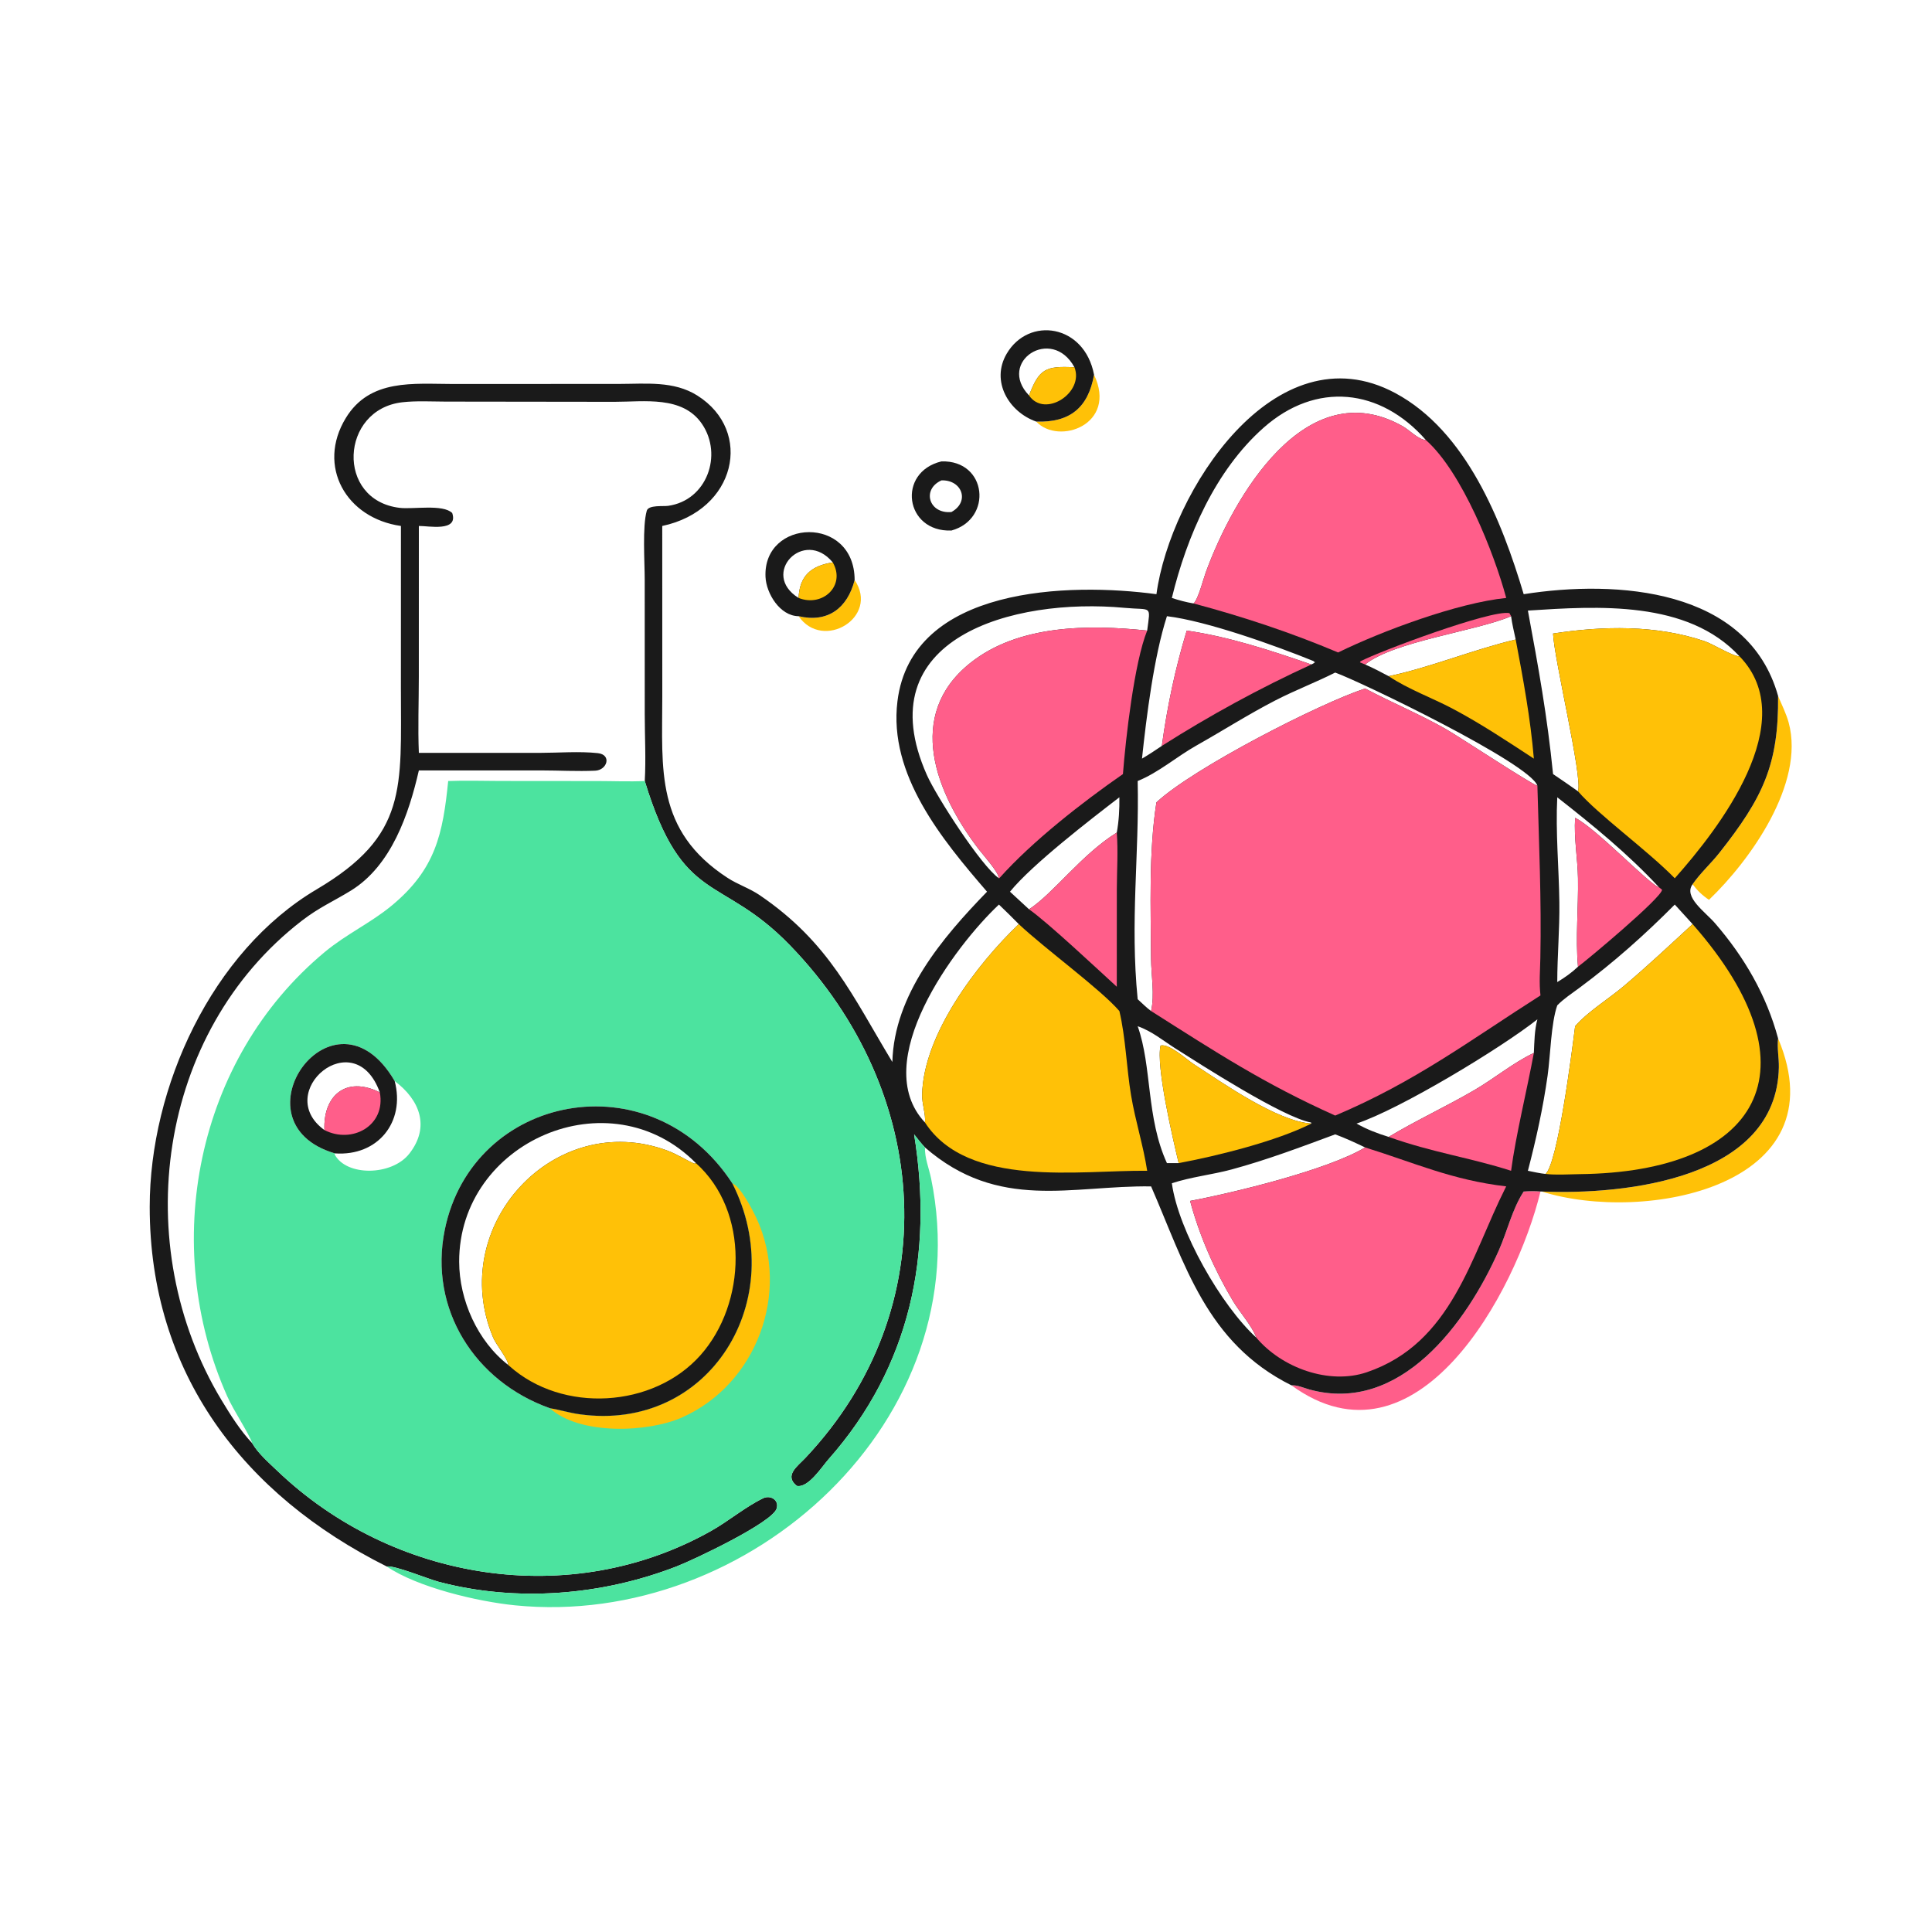
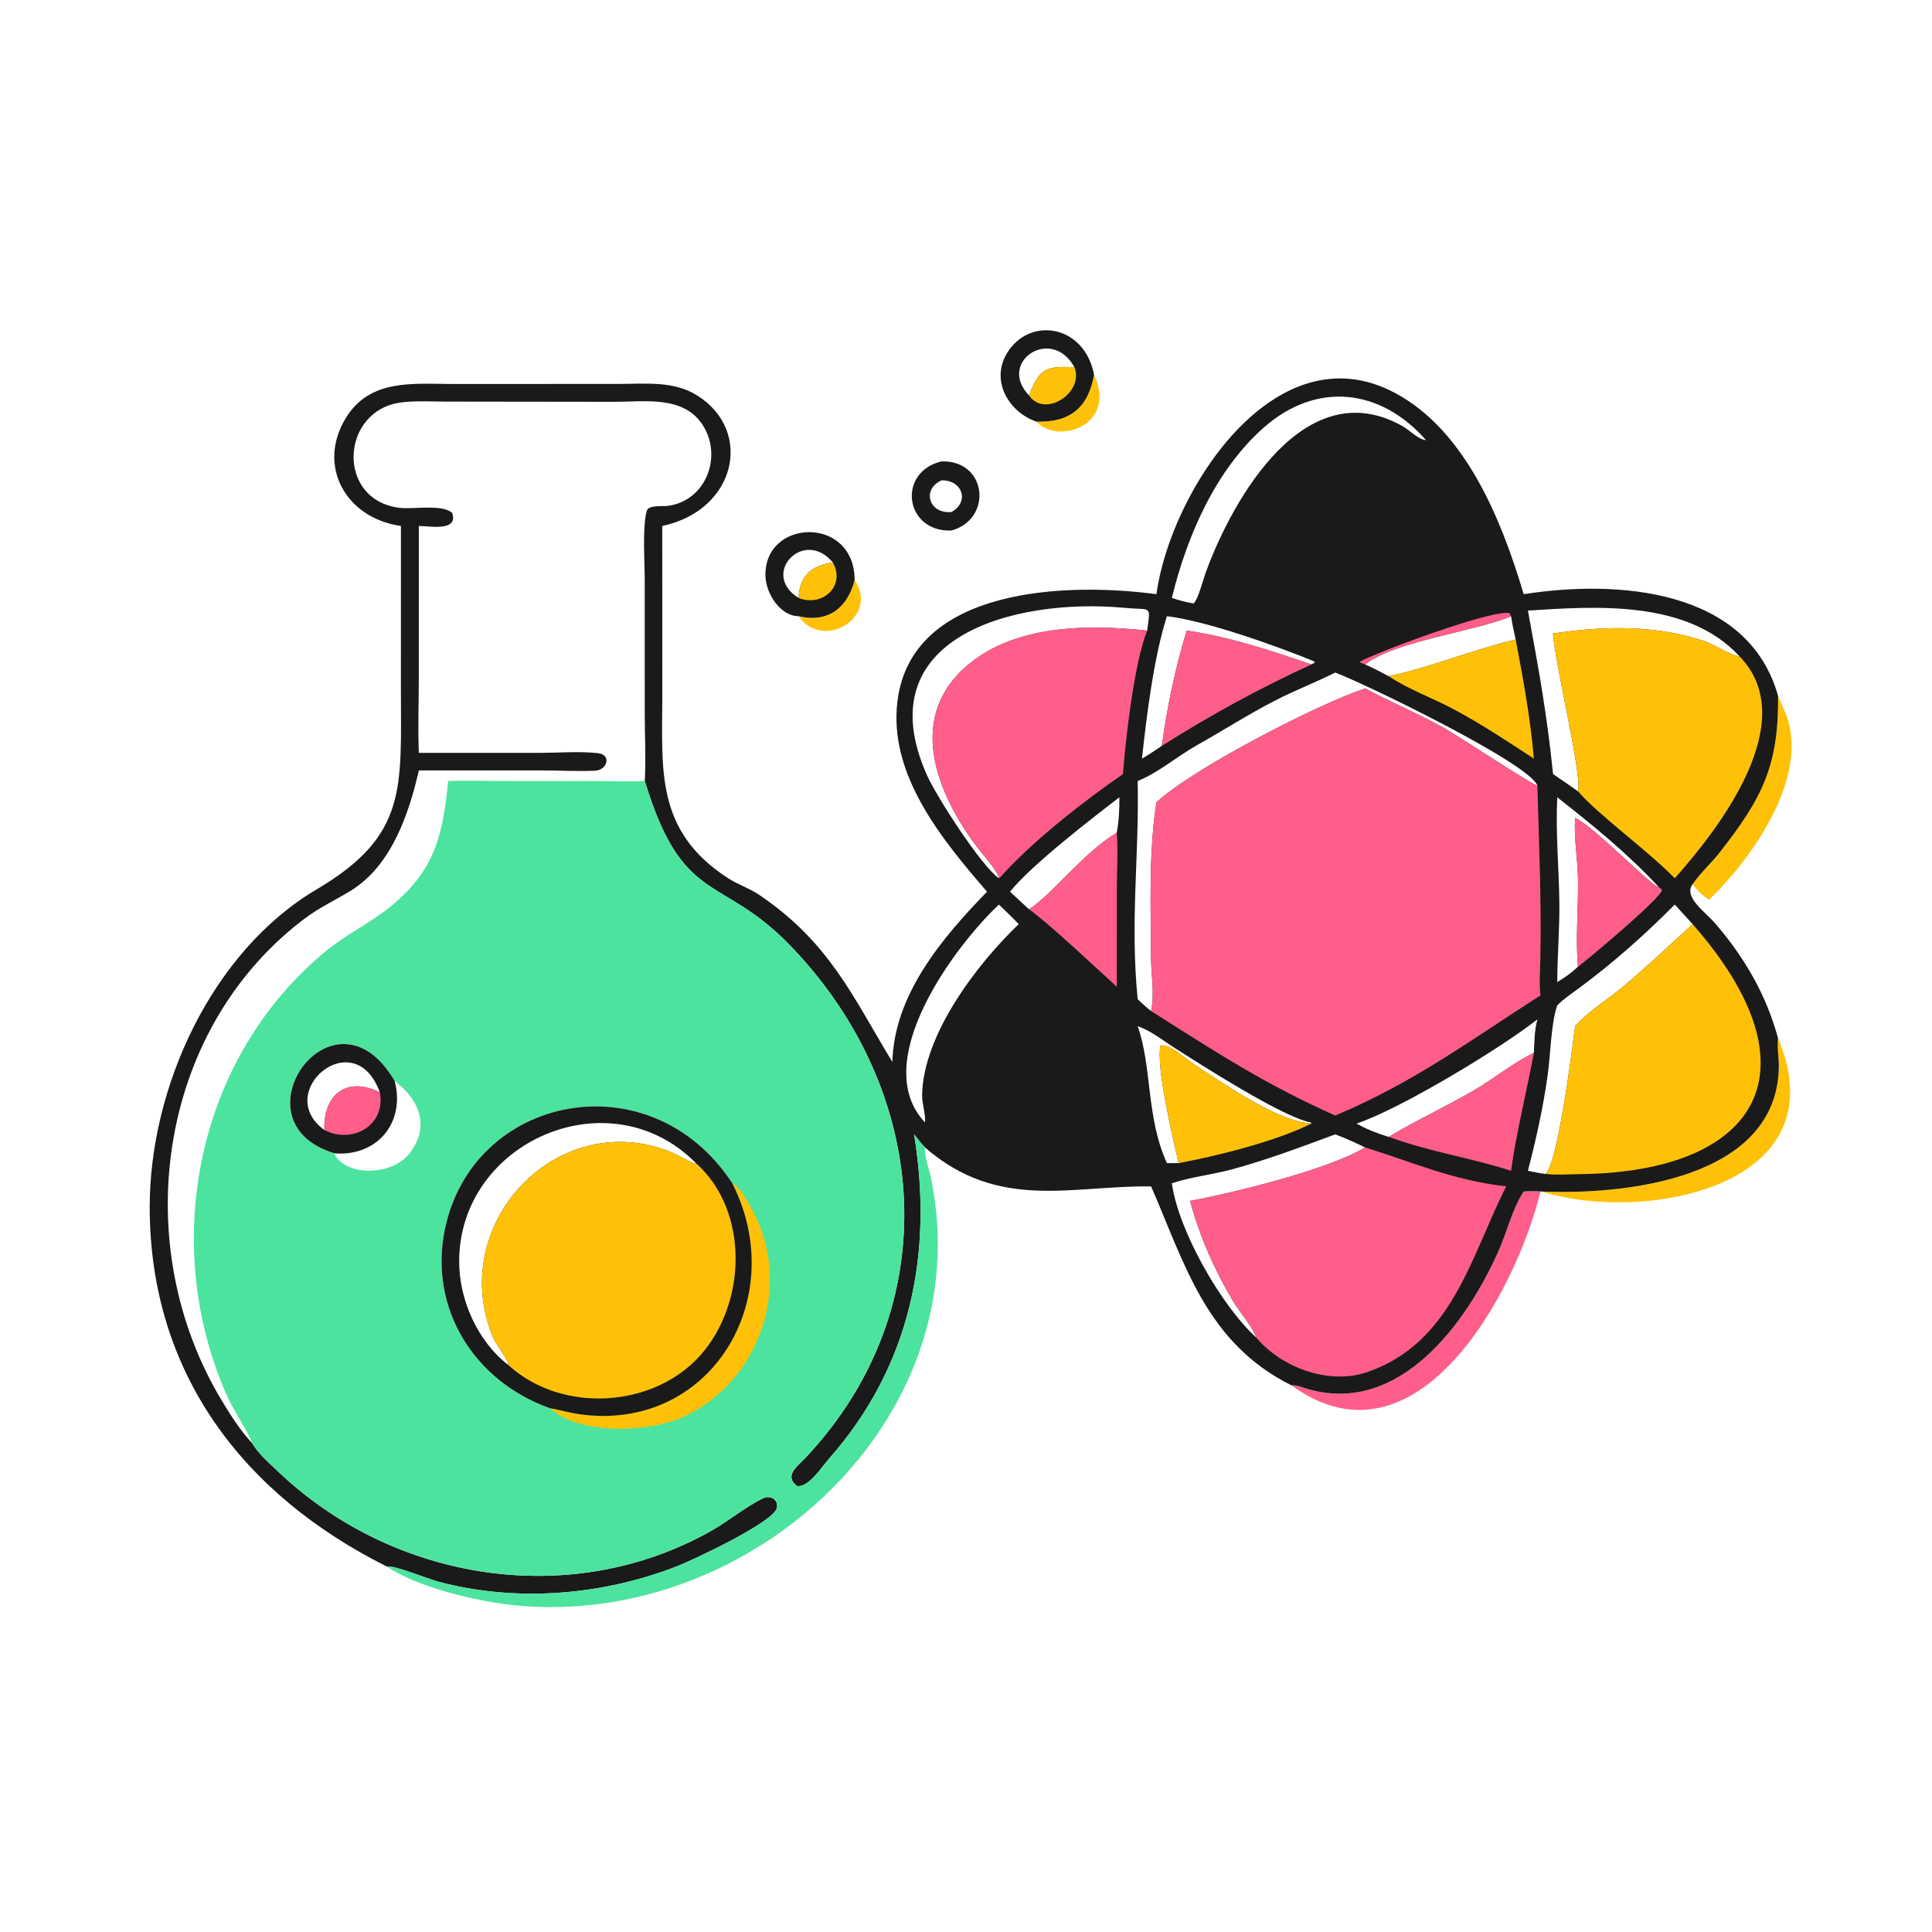
<svg xmlns="http://www.w3.org/2000/svg" width="1024" height="1024" viewBox="0 0 1024 1024" fill="none">
  <path d="M579.864 198.61C592.426 225.02 561.136 236.166 549.218 223.45C566.928 224.062 576.782 216.222 579.864 198.61Z" fill="#FFC107" />
  <path d="M452.972 307.434C466.274 327.14 436.172 345.29 423.27 326.596C438.646 330.208 449.128 322.474 452.972 307.434Z" fill="#FFC107" />
  <path d="M498.996 244.548C523.274 243.826 526.282 275.122 504.282 281.192C479.53 282.13 475.252 250.264 498.996 244.548ZM498.996 254.612C488.404 259.336 492.32 272.516 504.282 271.38C514.25 265.844 509.822 254.216 498.996 254.612Z" fill="#1A1A1A" />
  <path d="M942.424 368.88C944.33 373.482 946.74 378.21 948.04 383.018C956.78 415.354 927.474 456.212 905.792 476.926C902.26 474.562 899.662 472.068 897.108 468.672C901.184 462.764 906.778 457.748 911.248 452.094C934.582 422.586 942.744 405.082 942.424 368.88Z" fill="#FFC107" />
  <path d="M942.424 550.358C975.602 628.976 871.572 648.686 817.14 631.532C861.33 633.362 941.638 624.994 942.824 565.766C942.928 560.624 941.812 555.496 942.424 550.358Z" fill="#FFC107" />
  <path d="M423.27 326.596C413.362 326.49 406.138 314.534 405.738 305.79C404.314 274.83 452.922 272.888 452.972 307.434C449.128 322.474 438.646 330.208 423.27 326.596ZM423.27 316.926C423.76 305.22 429.902 299.854 441.388 298.094C426.12 279.614 402.672 304.174 423.27 316.926Z" fill="#1A1A1A" />
  <path d="M441.388 298.094C448.398 310.348 436.062 321.982 423.27 316.926C423.76 305.22 429.902 299.854 441.388 298.094Z" fill="#FFC107" />
  <path d="M549.218 223.45C534.686 218.342 525.006 202.096 533.558 187.487C545.23 167.549 574.774 171.807 579.864 198.61C576.782 216.222 566.928 224.062 549.218 223.45ZM545.406 209.588C550.744 195.594 554.09 193.846 569.486 194.675C557.408 172.524 528.292 191.808 545.406 209.588Z" fill="#1A1A1A" />
  <path d="M545.406 209.588C550.744 195.594 554.09 193.846 569.486 194.675C574.762 208.196 553.696 221.768 545.406 209.588Z" fill="#FFC107" />
  <path d="M807.588 631.532C810.618 631.332 813.458 631.248 816.484 631.532C803.462 685.216 750.786 782.498 684.502 734.262C687.422 733.976 691.146 735.664 694.016 736.456C742.128 749.734 777.456 701.122 794.47 662.588C798.792 652.796 801.422 641.33 807.084 632.326L807.588 631.532Z" fill="#FF5E8A" />
  <path d="M612.934 314.936C620.234 260.942 675.706 174.111 739.526 208.34C777.186 228.54 796.004 276.112 807.588 314.936C856.982 307.152 926.48 311.838 942.424 368.88C942.744 405.082 934.582 422.586 911.248 452.094C906.778 457.748 901.184 462.764 897.108 468.672C892.158 475.436 903.724 483.224 908.99 489.318C924.53 507.296 936.2 527.31 942.424 550.358C941.812 555.496 942.928 560.624 942.824 565.766C941.638 624.994 861.33 633.362 817.14 631.532H816.484C813.458 631.248 810.618 631.332 807.588 631.532L807.084 632.326C801.422 641.33 798.792 652.796 794.47 662.588C777.456 701.122 742.128 749.734 694.016 736.456C691.146 735.664 687.422 733.976 684.502 734.262C639.254 711.764 627.964 669.732 610.106 628.816C568.05 628.218 529.398 642.156 490.252 608.158C490.078 613.818 492.386 619.186 493.506 624.656C519.638 752.28 397.35 863.278 273.038 850.862C253.144 848.874 221.37 841.386 204.964 830.26C129.119 792.356 79.314 727.902 79.349 639.594C79.373 576.48 112.04 504.368 167.903 471.336C216.168 442.798 212.488 417.846 212.484 364.672L212.502 278.776C183.373 274.664 167.769 247.04 183.267 221.588C196.071 200.56 219.168 203.506 240.286 203.526L328.318 203.486C342.354 203.468 357.14 201.778 369.602 209.644C399.546 228.546 390.076 270.498 351.006 278.776L351.028 369.222C351.014 407.804 347.164 440.244 385.596 465.27C391.028 468.806 397.306 470.818 402.676 474.474C439.638 499.632 451.742 527.82 472.966 562.878C473.902 527.086 499.416 497.056 523.148 472.62C499.214 444.892 470.858 410.584 475.668 371.68C483.218 310.618 566.818 308.718 612.934 314.936ZM237.556 413.954C234.724 441.816 231.01 460.784 207.268 480.272C196.321 489.256 183.514 495.13 172.152 504.566C103.682 561.432 84.716 659.97 120.409 739.998C123.963 747.966 131.541 759.006 133.714 764.974C136.648 770.204 142.708 775.476 147.07 779.644C208.13 837.964 302.148 853.488 376.896 811.422C386.244 806.16 394.982 798.706 404.516 794.086C408.312 792.248 413.1 795.044 411.622 799.608C409.208 807.056 367.996 826.59 358.612 830.236C318.972 845.64 273.714 849.334 232.37 838.346C226.746 836.85 209.248 829.592 204.964 830.26C221.37 841.386 253.144 848.874 273.038 850.862C397.35 863.278 519.638 752.28 493.506 624.656C492.386 619.186 490.078 613.818 490.252 608.158C488.176 605.966 486.352 603.614 484.504 601.234C494.744 664.62 482.64 724.254 439.108 773.476C435.686 777.346 428.364 788.868 422.312 787.538C415.458 782.068 422.662 777.182 426.826 772.772C501.926 693.218 493.89 578.7 418.72 501.054C381.826 462.946 362.016 480.438 341.738 413.954C333.574 414.346 325.31 413.98 317.13 413.968L264.978 413.924C255.868 413.918 246.648 413.59 237.556 413.954ZM222.002 278.776L221.986 358.622C221.984 372.024 221.45 385.664 222.002 399.044L285.976 399.038C295.844 399.024 307.212 398.116 316.842 399.178C324.35 400.006 321.85 408.182 315.474 408.476C306.062 408.91 296.298 408.344 286.858 408.338L222.002 408.354C216.708 431.448 207.442 458.822 186.007 472.026C176.722 477.744 169.279 480.84 160.058 487.942C83.271 547.094 68.026 660.152 117.426 742.122C122.128 749.924 127.436 758.364 133.714 764.974C131.541 759.006 123.963 747.966 120.409 739.998C84.716 659.97 103.682 561.432 172.152 504.566C183.514 495.13 196.321 489.256 207.268 480.272C231.01 460.784 234.724 441.816 237.556 413.954C246.648 413.59 255.868 413.918 264.978 413.924L317.13 413.968C325.31 413.98 333.574 414.346 341.738 413.954C342.398 402.206 341.736 390.242 341.724 378.464L341.71 307.25C341.708 297.598 340.418 279.124 342.8 270.706C343.694 267.538 351.482 268.47 354.096 268.108C374.642 265.258 383.238 241.142 372.09 224.728C361.81 209.592 341.47 212.976 325.662 212.97L236.2 212.856C228.714 212.84 220.718 212.362 213.276 213.204C180.262 216.942 177.855 265.112 211.804 269.166C219.074 270.034 234.712 267.086 239.676 271.904C243.144 282.104 226.78 278.658 222.002 278.776ZM707.686 356.474C697.298 361.714 686.374 365.872 676.088 371.166C661.878 378.476 648.09 387.28 634.14 395.138C623.676 401.034 614.076 409.478 602.992 413.954C603.88 453.22 598.896 488.294 602.992 529.598C605.302 531.678 607.606 534.05 610.106 535.88C612.074 527.096 610.148 517.066 610.094 508.074C609.94 481.458 608.79 451.652 612.934 425.254C632.768 406.884 699.396 372.81 723.54 364.92C737.574 372.374 752.356 378.488 766.18 386.332C773.174 390.3 812.138 416.014 814.852 416.442C811.016 404.638 721.224 361.336 707.686 356.474ZM529.46 465.506C529.092 461.962 521.262 453.388 518.714 450.058C495.892 420.232 479.758 379.154 514.074 351.548C539.562 331.042 576.898 330.942 608.028 334.22C609.818 320.384 610.622 323.532 596.012 322.166C537.028 316.654 458.956 338.056 491.26 410.754C496.328 422.16 520.126 459.142 529.46 465.506ZM621.108 316.926C624.876 318.174 628.698 319.19 632.618 319.846C635.066 317.642 637.756 306.998 639.106 303.312C653.53 263.88 691.966 196.676 743.548 225.962C747.106 227.98 751.696 232.968 755.792 233.264C731.612 205.674 697.53 202.09 669.746 226.686C644.154 249.342 629.052 284.216 621.108 316.926ZM887.668 479.436C871.654 495.552 855.368 510.052 837.154 523.554C833.164 526.51 828.86 529.306 825.38 532.866C822.04 542.446 821.788 559.284 820.262 570.108C817.848 587.23 814.18 603.828 809.816 620.54C812.908 621.152 816.03 621.892 819.164 622.214C825.576 616.668 832.988 558.624 834.844 543.916C841.382 536.3 852.584 529.448 860.512 522.758C873.076 512.156 885.026 500.928 897.108 489.796L887.668 479.436ZM809.816 323.62C815.428 353.922 820.034 379.204 823.152 410.274C827.61 413.246 831.992 416.322 836.376 419.4C838.924 412.05 823.722 349.602 823.152 335.782C849.576 331.722 877.772 331.14 903.402 339.81C908.068 341.39 918.158 347.762 922.002 347.888C894.47 318.038 846.87 321.226 809.816 323.62ZM707.686 601.234C689.57 607.952 671.562 614.746 652.89 619.808C642.462 622.636 631.284 623.776 621.108 627.154C624.574 652.38 647.308 692.056 665.848 708.948C663.8 703.022 657.008 695.398 653.582 689.676C643.786 673.308 635.706 654.948 630.778 636.508C652.974 632.386 703.756 620.134 723.54 608.158C718.32 605.672 713.118 603.236 707.686 601.234ZM490.252 594.93C490.712 590.662 488.644 584.964 488.736 580.278C489.37 548.338 517.692 511.086 539.972 489.796C536.498 486.312 533.046 482.806 529.46 479.436C505.978 501.472 460.136 562.982 490.252 594.93ZM814.852 540.272C795.452 555.606 741.93 587.96 718.996 595.508C724.518 598.646 729.986 600.698 736.036 602.584C750.124 594.072 766.862 586.31 781.702 577.624C792.082 571.55 802.242 563.126 812.972 558.076C813.266 552.094 813.284 546.088 814.852 540.272ZM618.5 326.596C611.58 348.016 607.634 379.966 605.278 402.09C608.884 399.972 612.34 397.688 615.798 395.336C618.626 374.582 622.894 354.262 628.992 334.22C651.512 337.488 673.612 344.774 695.052 352.19C695.616 351.866 696.768 351.434 696.982 350.842L696.184 350.698L696.41 350.47C675.946 342.142 639.572 329.12 618.5 326.596ZM825.38 422.584C824.448 441.118 826.25 459.77 826.492 478.316C826.676 492.452 825.398 506.442 825.38 520.52C829.342 518.158 833.02 515.554 836.376 512.372C834.984 497.234 836.644 480.78 836.368 465.472C836.178 454.852 834.138 444.064 834.844 433.472C845.672 438.702 874.708 469.314 879.294 470.268C863.074 452.748 844.146 437.274 825.38 422.584ZM535.314 472.62L545.406 481.946C558.408 473.484 573.08 453.016 591.92 441.284C593.05 435.016 593.372 428.944 593.294 422.584C578.498 433.96 546.996 458.182 535.314 472.62ZM723.54 352.19C727.826 354.012 731.916 356.226 736.036 358.388C757.81 353.854 780.526 344.398 803.346 338.948C802.46 334.854 801.458 330.75 800.906 326.596C782.76 334.462 738.682 339.88 723.54 352.19ZM602.992 543.916C610.644 565.376 607.44 592.342 618.5 616.472H624.72C621.794 604.232 612.522 564.816 615.142 554.148C619.806 553.042 628.952 561.598 632.706 564.026C648.32 574.13 676.748 594.266 695.052 595.508L694.904 594.96C679.998 592.282 636.462 564.22 623.136 555.79C616.414 551.538 610.59 546.576 602.992 543.916Z" fill="#1A1A1A" />
  <path d="M723.54 352.19L720.788 351.054L721.156 350.478C730.616 345.394 790.492 322.986 800.028 324.97L800.906 326.596C782.76 334.462 738.682 339.88 723.54 352.19Z" fill="#FF5E8A" />
  <path d="M834.844 433.472C845.672 438.702 874.708 469.314 879.294 470.268L880.926 471.572C880.812 475.774 840.79 509.174 836.376 512.372C834.984 497.234 836.644 480.78 836.368 465.472C836.178 454.852 834.138 444.064 834.844 433.472Z" fill="#FF5E8A" />
  <path d="M545.406 481.946C558.408 473.484 573.08 453.016 591.92 441.284C592.656 451.312 591.984 461.192 591.944 471.224L591.92 522.996C582.322 514.234 555.18 488.748 545.406 481.946Z" fill="#FF5E8A" />
  <path d="M812.972 558.076C809.362 577.668 803.368 601.862 800.906 620.54C779.522 613.648 758.934 610.786 736.036 602.584C750.124 594.072 766.862 586.31 781.702 577.624C792.082 571.55 802.242 563.126 812.972 558.076Z" fill="#FF5E8A" />
  <path d="M628.992 334.22C651.512 337.488 673.612 344.774 695.052 352.19C667.728 364.714 641.178 379.208 615.798 395.336C618.626 374.582 622.894 354.262 628.992 334.22Z" fill="#FF5E8A" />
  <path d="M803.346 338.948C807.298 359.746 811.218 380.974 812.972 402.09C798.94 392.916 784.9 383.558 770.078 375.698C758.994 369.818 746.408 365.35 736.036 358.388C757.81 353.854 780.526 344.398 803.346 338.948Z" fill="#FFC107" />
  <path d="M624.72 616.472C621.794 604.232 612.522 564.816 615.142 554.148C619.806 553.042 628.952 561.598 632.706 564.026C648.32 574.13 676.748 594.266 695.052 595.508C676.832 604.756 645.218 612.682 624.72 616.472Z" fill="#FFC107" />
  <path d="M897.108 489.796C965.476 567.556 931.76 621.29 837.146 622.322C831.224 622.388 825.054 622.88 819.164 622.214C825.576 616.668 832.988 558.624 834.844 543.916C841.382 536.3 852.584 529.448 860.512 522.758C873.076 512.156 885.026 500.928 897.108 489.796Z" fill="#FFC107" />
  <path d="M529.46 465.506C529.092 461.962 521.262 453.388 518.714 450.058C495.892 420.232 479.758 379.154 514.074 351.548C539.562 331.042 576.898 330.942 608.028 334.22C601.144 351.226 596.598 391.828 595.18 410.274C573.566 425.274 547.11 445.914 529.678 465.442L529.46 465.506Z" fill="#FF5E8A" />
  <path d="M823.152 335.782C849.576 331.722 877.772 331.14 903.402 339.81C908.068 341.39 918.158 347.762 922.002 347.888C955.364 382.284 910.89 439.42 887.668 465.506C872.85 450.372 847.114 431.908 836.376 419.4C838.924 412.05 823.722 349.602 823.152 335.782Z" fill="#FFC107" />
-   <path d="M539.972 489.796C553.862 502.868 583.33 524.304 593.294 535.88C596.662 550.084 597.066 565.994 599.494 580.566C601.734 594.028 605.976 607.118 608.028 620.54C572.448 620.116 512.95 629.994 490.252 594.93C490.712 590.662 488.644 584.964 488.736 580.278C489.37 548.338 517.692 511.086 539.972 489.796Z" fill="#FFC107" />
  <path d="M723.54 608.158C749.658 616.288 769.566 625.442 798.328 628.816L797.898 629.656C779.726 665.666 769.58 712.008 724.426 727.32C704.392 734.114 679.308 724.978 665.848 708.948C663.8 703.022 657.008 695.398 653.582 689.676C643.786 673.308 635.706 654.948 630.778 636.508C652.974 632.386 703.756 620.134 723.54 608.158Z" fill="#FF5E8A" />
-   <path d="M632.618 319.846C635.066 317.642 637.756 306.998 639.106 303.312C653.53 263.88 691.966 196.676 743.548 225.962C747.106 227.98 751.696 232.968 755.792 233.264C774.896 250.182 791.948 293.172 798.328 316.926C772.712 319.494 732.618 334.36 709.226 345.822C684.144 335.228 658.908 326.874 632.618 319.846Z" fill="#FF5E8A" />
  <path d="M723.54 364.92C737.574 372.374 752.356 378.488 766.18 386.332C773.174 390.3 812.138 416.014 814.852 416.442C815.67 446.874 817.044 477.3 816.418 507.75C816.282 514.428 815.712 520.93 816.484 527.598C779.002 551.454 750.276 573.29 707.686 591.274C669.944 574.354 644.932 557.952 610.106 535.88C612.074 527.096 610.148 517.066 610.094 508.074C609.94 481.458 608.79 451.652 612.934 425.254C632.768 406.884 699.396 372.81 723.54 364.92Z" fill="#FF5E8A" />
  <path d="M237.556 413.954C246.648 413.59 255.868 413.918 264.978 413.924L317.13 413.968C325.31 413.98 333.574 414.346 341.738 413.954C362.016 480.438 381.826 462.946 418.72 501.054C493.89 578.7 501.926 693.218 426.826 772.772C422.662 777.182 415.458 782.068 422.312 787.538C428.364 788.868 435.686 777.346 439.108 773.476C482.64 724.254 494.744 664.62 484.504 601.234C486.352 603.614 488.176 605.966 490.252 608.158C490.078 613.818 492.386 619.186 493.506 624.656C519.638 752.28 397.35 863.278 273.038 850.862C253.144 848.874 221.37 841.386 204.964 830.26C209.248 829.592 226.746 836.85 232.37 838.346C273.714 849.334 318.972 845.64 358.612 830.236C367.996 826.59 409.208 807.056 411.622 799.608C413.1 795.044 408.312 792.248 404.516 794.086C394.982 798.706 386.244 806.16 376.896 811.422C302.148 853.488 208.13 837.964 147.071 779.644C142.708 775.476 136.649 770.204 133.715 764.974C131.542 759.006 123.964 747.966 120.41 739.998C84.717 659.97 103.683 561.432 172.152 504.566C183.515 495.13 196.322 489.256 207.268 480.272C231.01 460.784 234.724 441.816 237.556 413.954ZM291.398 746.358C296.664 747.226 301.788 748.828 307.106 749.574C376.34 759.29 419.194 688.47 388.124 627.154C344.87 560.982 250.456 579.886 235.75 651.752C227.124 693.904 251.766 732.302 291.398 746.358ZM177.536 611.318C200.262 612.93 214.91 594.676 209.188 572.974C176.952 517.75 122.045 595.04 177.536 611.318ZM209.188 572.974C214.91 594.676 200.262 612.93 177.536 611.318L177.341 611.806C183.445 623.572 207.654 623.322 216.936 611.478C228.072 597.27 222.548 583.006 209.188 572.974Z" fill="#4CE39F" />
  <path d="M388.124 627.154C392.488 628.788 399.126 641.706 401.062 645.926C419.022 685.078 401.076 733.598 361.668 751.2C343.37 759.374 307.106 760.728 291.398 746.358C296.664 747.226 301.788 748.828 307.106 749.574C376.34 759.29 419.194 688.47 388.124 627.154Z" fill="#FFC107" />
  <path d="M177.535 611.318C122.044 595.04 176.951 517.75 209.188 572.974C214.91 594.676 200.262 612.93 177.535 611.318ZM171.966 598.964C171.136 580.938 183.244 569.974 201.312 578.986C187.899 541.694 144.267 578.958 171.966 598.964Z" fill="#1A1A1A" />
  <path d="M171.966 598.964C171.136 580.938 183.245 569.974 201.312 578.986C204.648 596.66 186.561 606.462 171.966 598.964Z" fill="#FF5E8A" />
  <path d="M291.398 746.358C251.766 732.302 227.124 693.904 235.75 651.752C250.456 579.886 344.87 560.982 388.124 627.154C419.194 688.47 376.34 759.29 307.106 749.574C301.788 748.828 296.664 747.226 291.398 746.358ZM269.408 723.492C269.164 720.138 262.988 712.778 261.396 708.98C236.548 649.702 293.892 587.65 353.726 609.84C358.792 611.718 363.13 614.596 368.002 616.764L368.846 616.472C323.028 570.132 243.25 605.162 243.368 668.732C243.406 689.062 253.112 710.882 269.408 723.492Z" fill="#1A1A1A" />
  <path d="M269.408 723.492C269.164 720.138 262.988 712.778 261.396 708.98C236.548 649.702 293.892 587.65 353.726 609.84C358.792 611.718 363.13 614.596 368.002 616.764L368.846 616.472C397.376 641.988 395.628 690.866 371.274 718.268C346.306 746.36 298.044 749.17 269.942 723.974L269.408 723.492Z" fill="#FFC107" />
</svg>